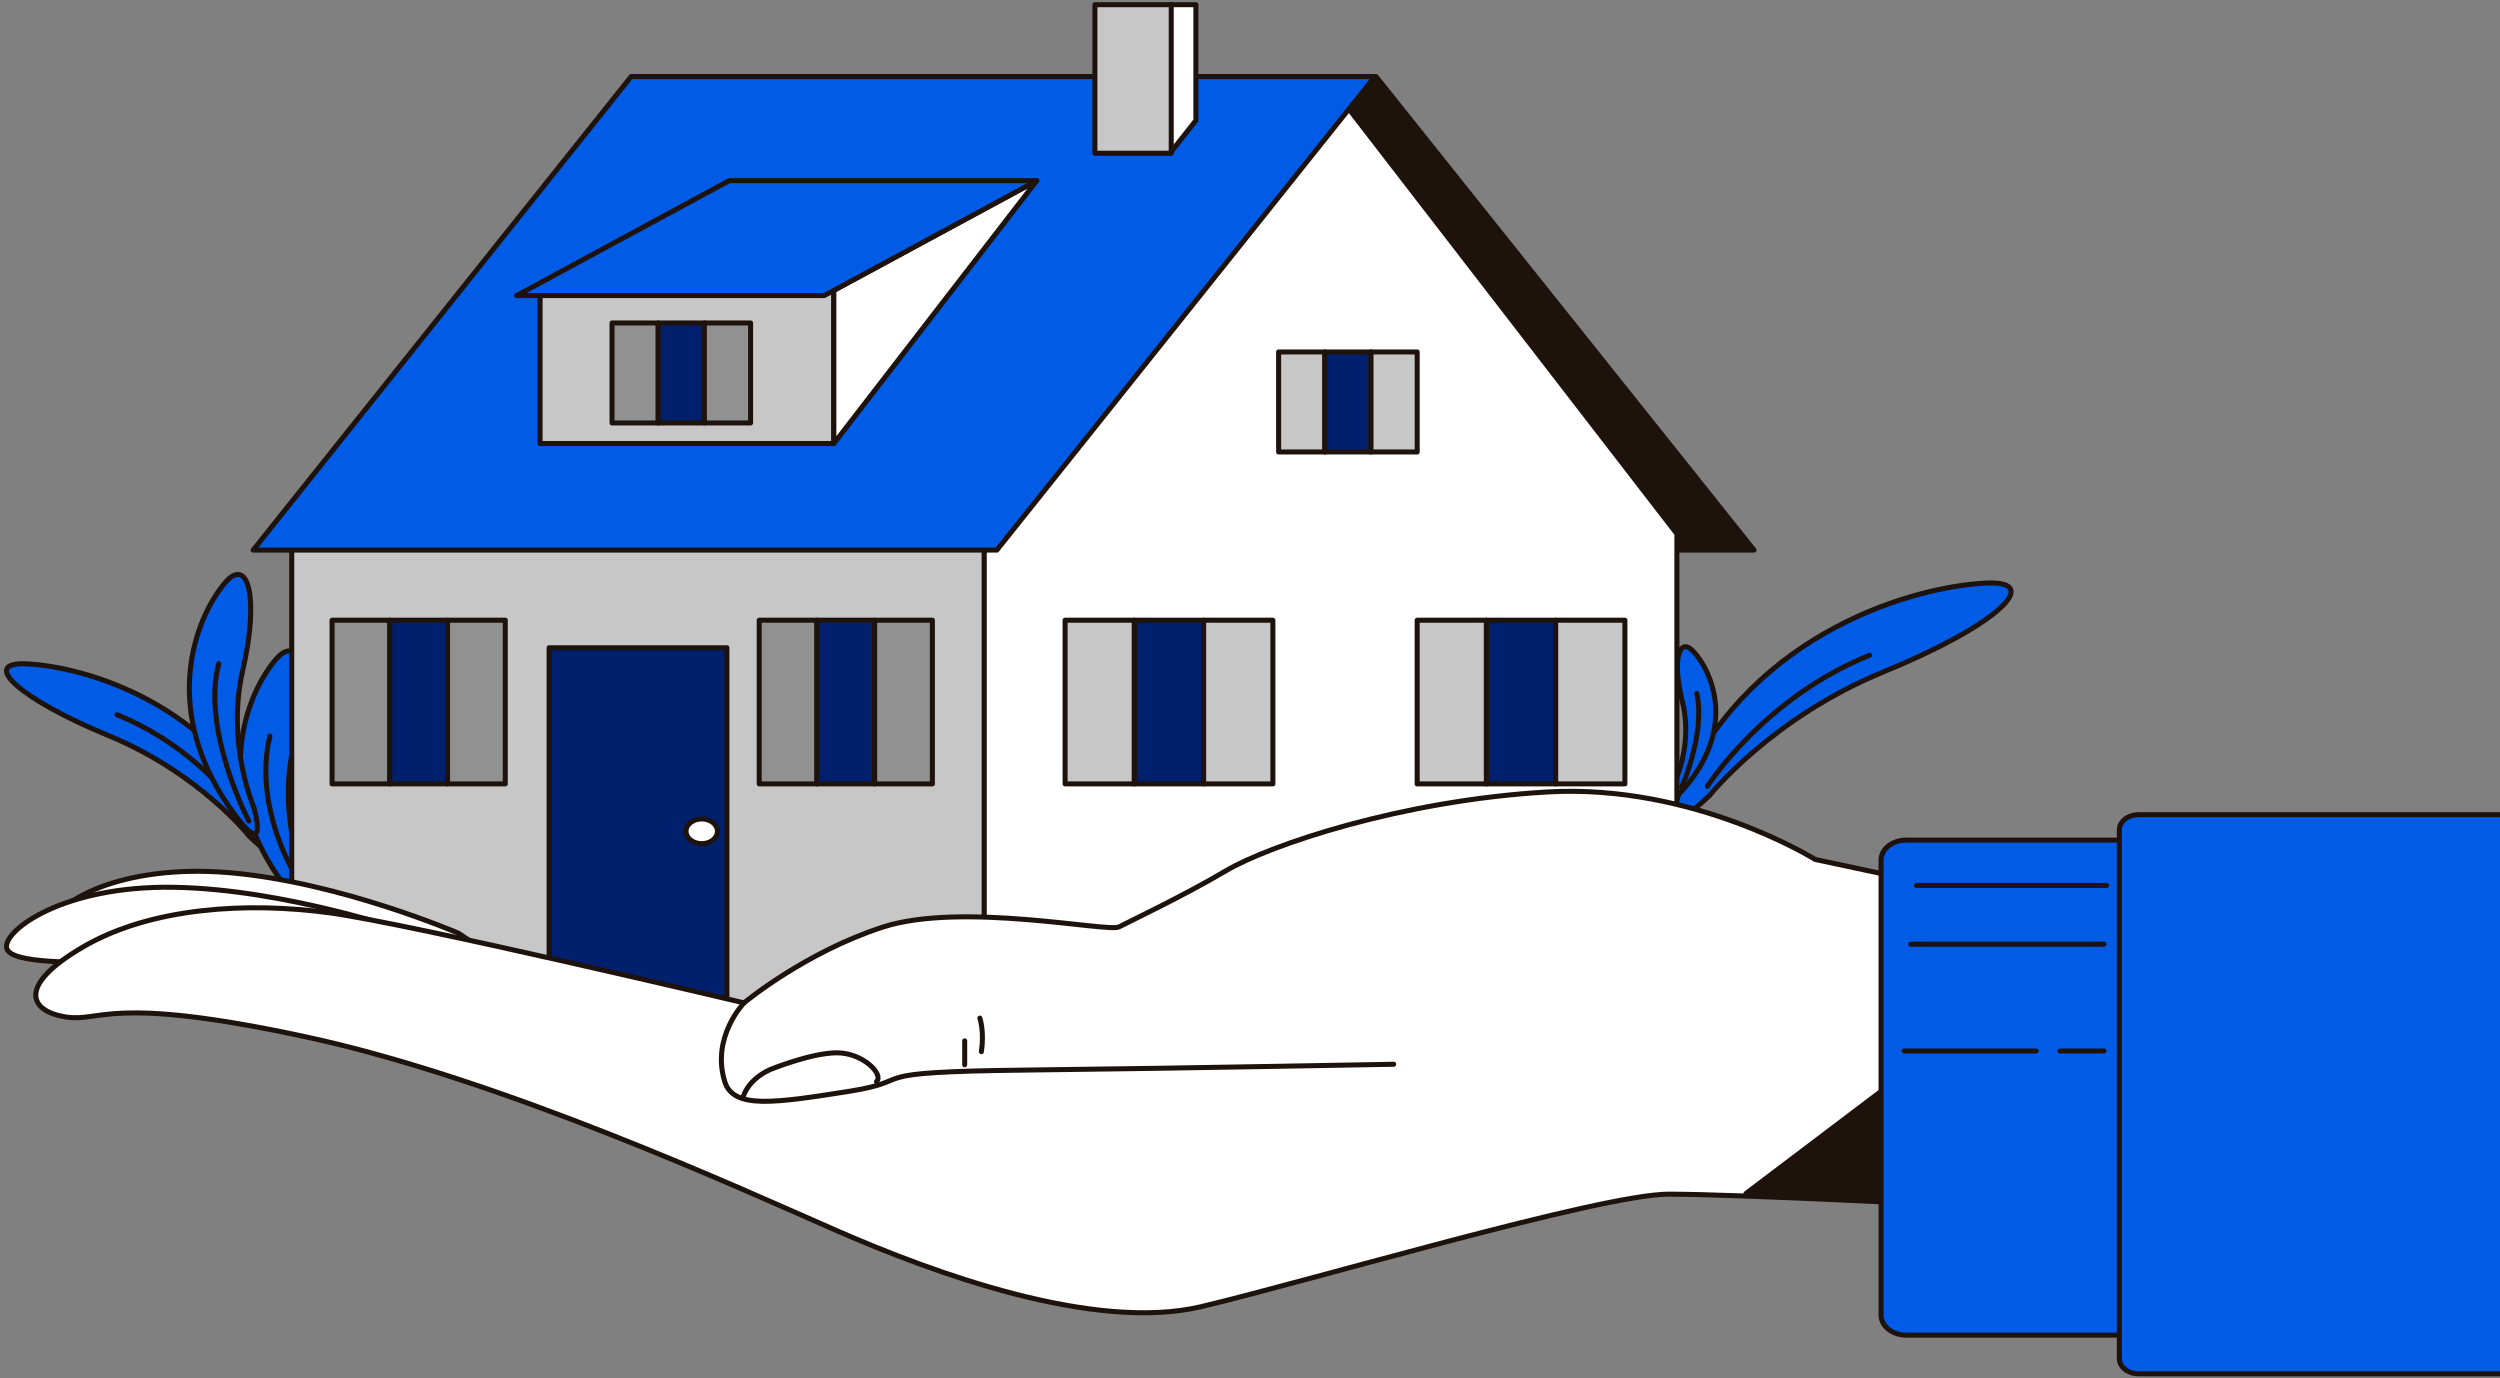
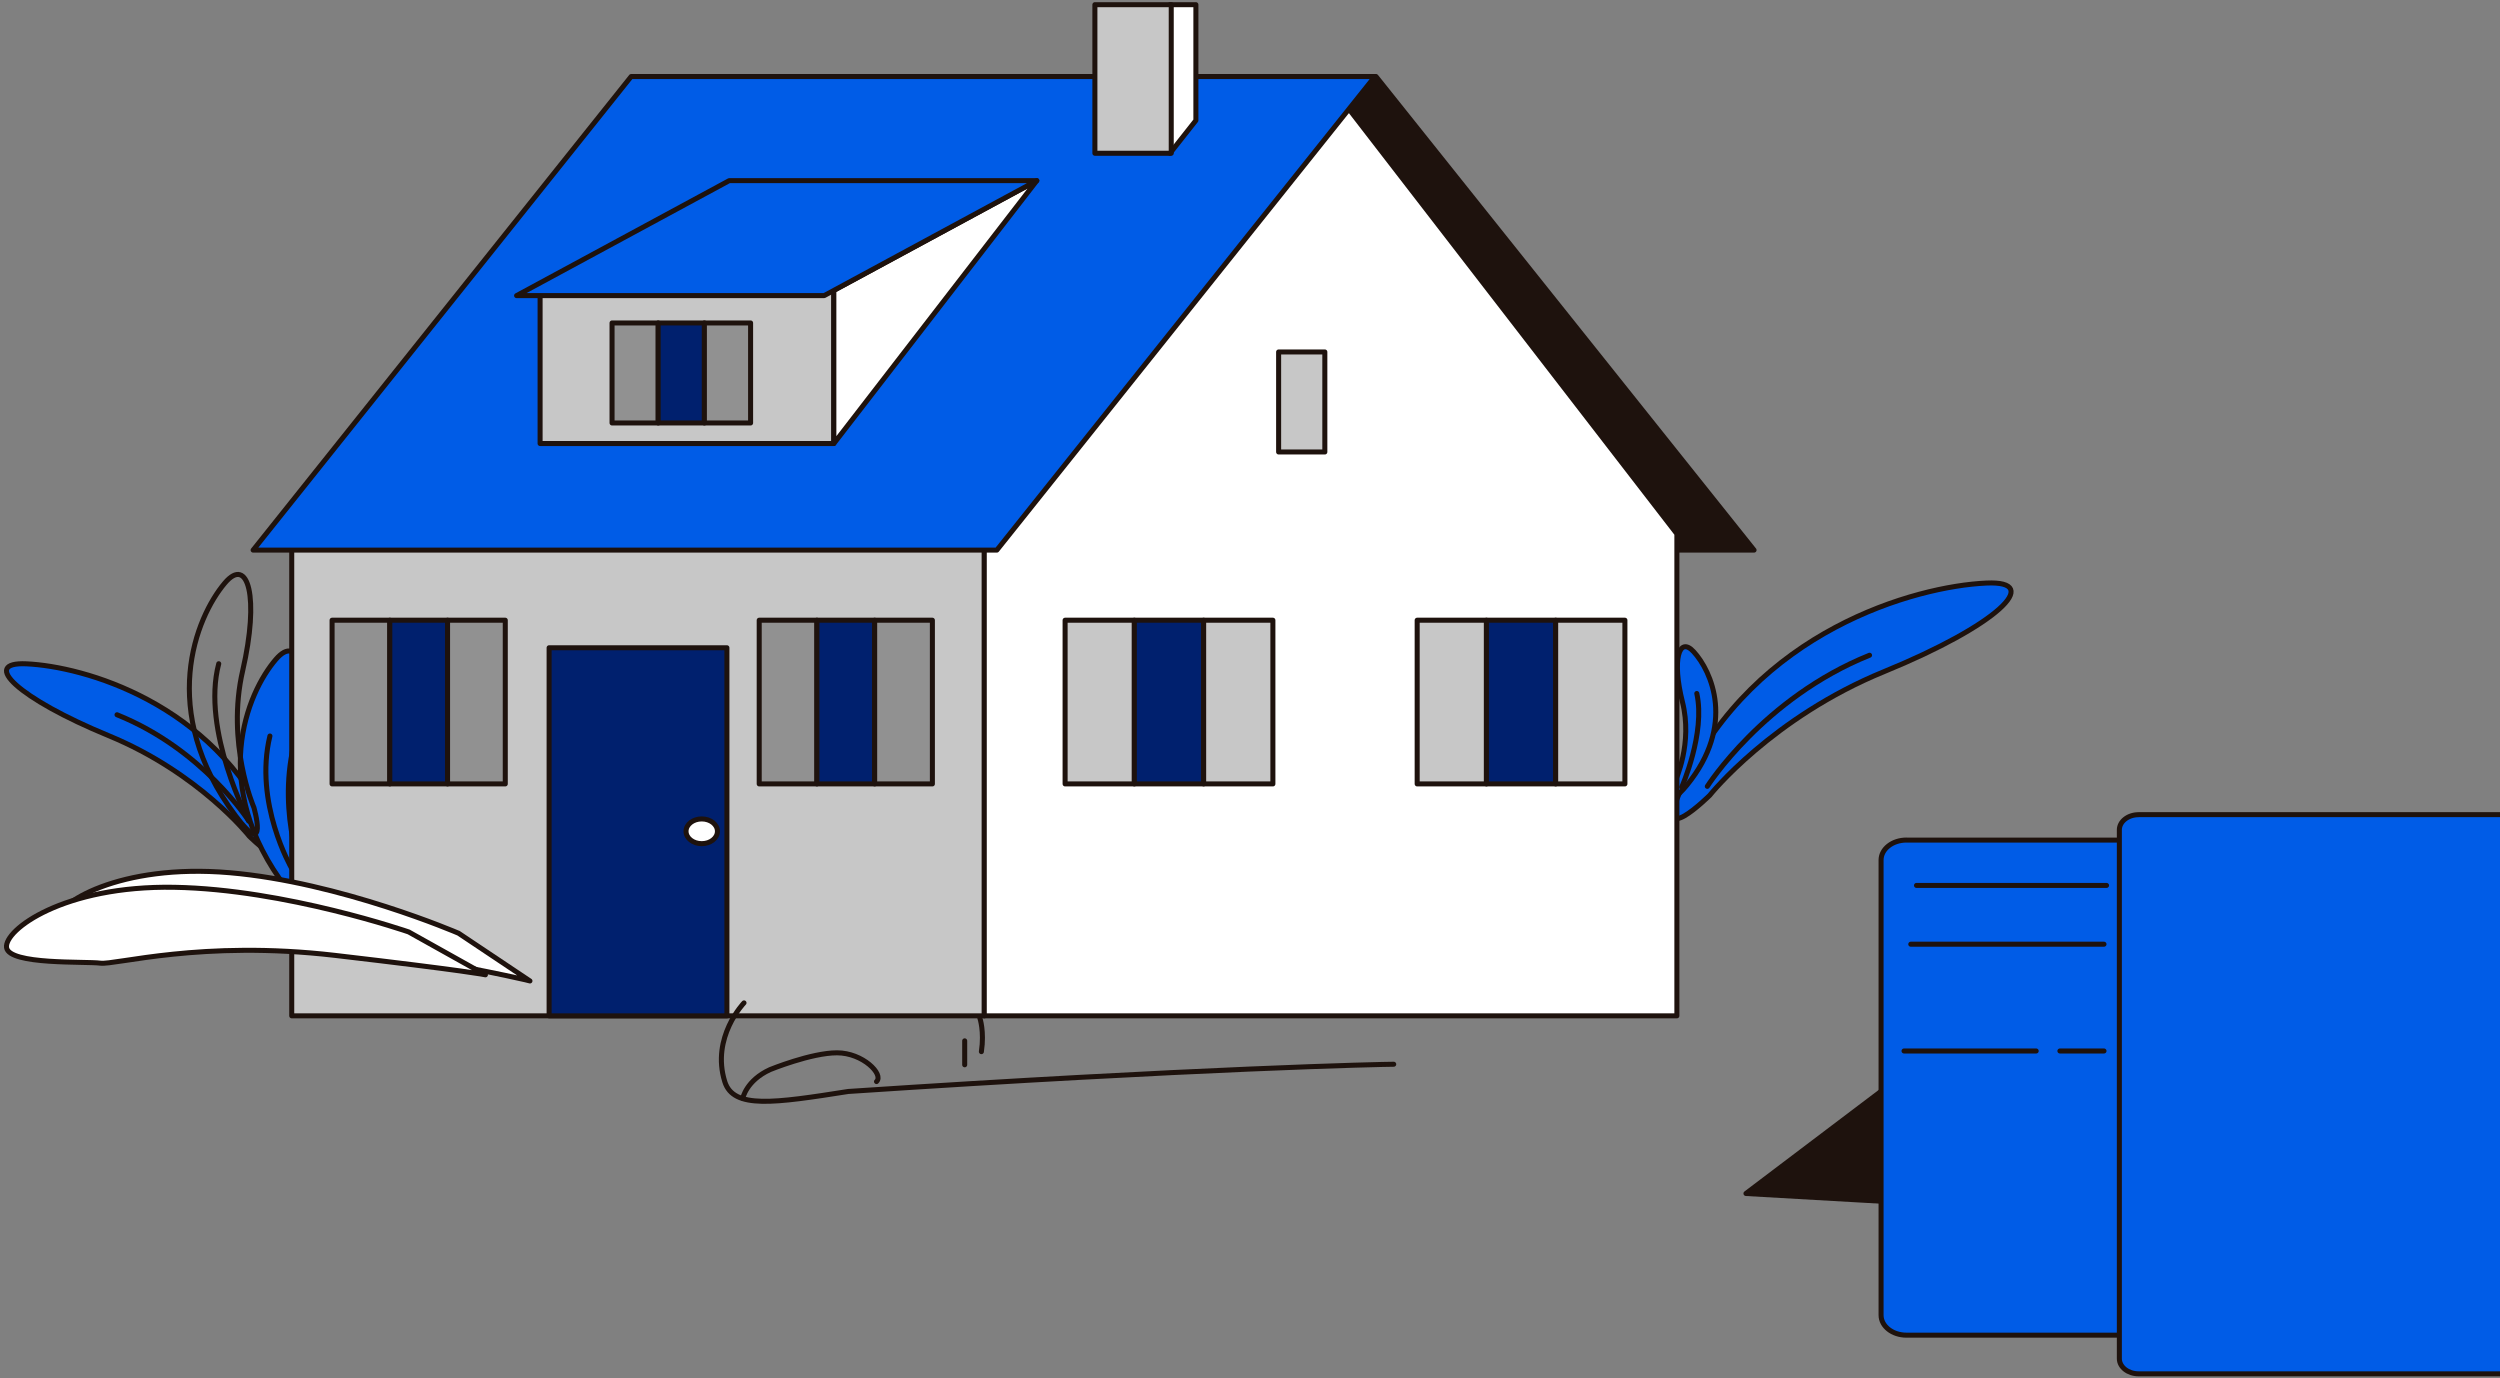
<svg xmlns="http://www.w3.org/2000/svg" width="497" height="274" viewBox="0 0 497 274" fill="none">
  <rect x="0" y="0" width="497" height="274" fill="#808080" stroke="none" />
  <path d="M49.517 166.193C49.517 166.193 39.589 153.662 21.603 146.253C3.617 138.843 -4.049 131.528 5.281 131.969C16.601 132.496 42.253 139.638 53.91 164.768C58.944 175.615 49.506 166.193 49.506 166.193" fill="#005CE7" />
  <path d="M49.517 166.193C49.517 166.193 39.589 153.662 21.603 146.253C3.617 138.843 -4.049 131.528 5.281 131.969C16.601 132.496 42.253 139.638 53.91 164.768C58.944 175.615 49.506 166.193 49.506 166.193" stroke="#1E120D" stroke-linecap="round" stroke-linejoin="round" />
  <path d="M49.466 163.226C49.466 163.226 40.395 148.965 23.262 142.094" stroke="#1E120D" stroke-linecap="round" stroke-linejoin="round" />
  <path d="M60.585 174.912C60.585 174.912 55.052 162.391 58.391 148.188C61.719 133.985 59.514 125.627 54.819 131.11C49.117 137.753 41.38 156.1 56.96 176.594C63.68 185.433 60.596 174.92 60.596 174.92" fill="#005CE7" />
  <path d="M60.585 174.912C60.585 174.912 55.052 162.391 58.391 148.188C61.719 133.985 59.514 125.627 54.819 131.11C49.117 137.753 41.38 156.1 56.96 176.594C63.68 185.433 60.596 174.92 60.596 174.92" stroke="#1E120D" stroke-linecap="round" stroke-linejoin="round" />
  <path d="M57.927 172.524C57.927 172.524 50.44 159.606 53.66 146.32" stroke="#1E120D" stroke-linecap="round" stroke-linejoin="round" />
-   <path d="M50.448 160.456C50.448 160.456 44.916 147.727 48.254 133.287C51.582 118.848 49.378 110.35 44.682 115.925C38.98 122.678 31.243 141.331 46.824 162.166C53.543 171.153 50.459 160.465 50.459 160.465" fill="#005CE7" />
  <path d="M50.448 160.456C50.448 160.456 44.916 147.727 48.254 133.287C51.582 118.848 49.378 110.35 44.682 115.925C38.98 122.678 31.243 141.331 46.824 162.166C53.543 171.153 50.459 160.465 50.459 160.465" stroke="#1E120D" stroke-linecap="round" stroke-linejoin="round" />
  <path d="M49.469 163.226C49.469 163.226 39.974 145.209 43.486 131.95" stroke="#1E120D" stroke-linecap="round" stroke-linejoin="round" />
  <path d="M339.934 158.059C339.934 158.059 352.259 142.628 374.588 133.503C396.916 124.378 406.434 115.37 394.851 115.913C380.784 116.561 348.952 125.357 334.48 156.305C328.23 169.662 339.947 158.059 339.947 158.059" fill="#005CE7" />
  <path d="M339.934 158.059C339.934 158.059 352.259 142.628 374.588 133.503C396.916 124.378 406.434 115.37 394.851 115.913C380.784 116.561 348.952 125.357 334.48 156.305C328.23 169.662 339.947 158.059 339.947 158.059" stroke="#1E120D" stroke-linecap="round" stroke-linejoin="round" />
  <path d="M339.414 156.328C339.414 156.328 350.578 138.738 371.665 130.261" stroke="#1E120D" stroke-linecap="round" stroke-linejoin="round" />
  <path d="M322.039 120.422C322.039 120.422 331.678 104.342 327.533 87.805" stroke="#1E120D" stroke-linecap="round" stroke-linejoin="round" />
  <path d="M333.093 155.109C333.093 155.109 336.551 147.805 334.464 139.52C332.384 131.235 333.762 126.359 336.696 129.558C340.26 133.433 345.096 144.136 335.358 156.09C331.158 161.247 333.086 155.114 333.086 155.114" fill="#005CE7" />
  <path d="M333.093 155.109C333.093 155.109 336.551 147.805 334.464 139.52C332.384 131.235 333.762 126.359 336.696 129.558C340.26 133.433 345.096 144.136 335.358 156.09C331.158 161.247 333.086 155.114 333.086 155.114" stroke="#1E120D" stroke-linecap="round" stroke-linejoin="round" />
  <path d="M334.332 156.465C334.332 156.465 339.08 145.752 337.324 137.868" stroke="#1E120D" stroke-linecap="round" stroke-linejoin="round" />
  <path d="M348.706 109.359H214.363L139.207 15.215H273.55L348.706 109.359Z" fill="#1E120D" stroke="#1E120D" stroke-linecap="round" stroke-linejoin="round" />
  <path d="M195.688 106.132H57.996V201.946H195.688V106.132Z" fill="#C7C7C7" stroke="#1E120D" stroke-linecap="round" stroke-linejoin="round" />
  <path d="M333.364 201.946H195.672V106.131L265.67 18.444L333.364 106.131V201.946Z" fill="white" stroke="#1E120D" stroke-linecap="round" stroke-linejoin="round" />
  <path d="M225.507 123.298H211.742V155.841H225.507V123.298Z" fill="#C7C7C7" stroke="#1E120D" stroke-linecap="round" stroke-linejoin="round" />
  <path d="M239.273 123.298H225.508V155.841H239.273V123.298Z" fill="#00206E" stroke="#1E120D" stroke-linecap="round" stroke-linejoin="round" />
  <path d="M253.05 123.298H239.285V155.841H253.05V123.298Z" fill="#C7C7C7" stroke="#1E120D" stroke-linecap="round" stroke-linejoin="round" />
  <path d="M162.405 123.298H150.93V155.841H162.405V123.298Z" fill="#919191" stroke="#1E120D" stroke-linecap="round" stroke-linejoin="round" />
  <path d="M173.874 123.298H162.398V155.841H173.874V123.298Z" fill="#00206E" stroke="#1E120D" stroke-linecap="round" stroke-linejoin="round" />
  <path d="M185.358 123.298H173.883V155.841H185.358V123.298Z" fill="#919191" stroke="#1E120D" stroke-linecap="round" stroke-linejoin="round" />
  <path d="M77.495 123.298H66.019V155.841H77.495V123.298Z" fill="#919191" stroke="#1E120D" stroke-linecap="round" stroke-linejoin="round" />
  <path d="M88.968 123.298H77.492V155.841H88.968V123.298Z" fill="#00206E" stroke="#1E120D" stroke-linecap="round" stroke-linejoin="round" />
  <path d="M100.448 123.298H88.973V155.841H100.448V123.298Z" fill="#919191" stroke="#1E120D" stroke-linecap="round" stroke-linejoin="round" />
  <path d="M295.499 123.298H281.734V155.841H295.499V123.298Z" fill="#C7C7C7" stroke="#1E120D" stroke-linecap="round" stroke-linejoin="round" />
  <path d="M309.269 123.298H295.504V155.841H309.269V123.298Z" fill="#00206E" stroke="#1E120D" stroke-linecap="round" stroke-linejoin="round" />
  <path d="M323.031 123.298H309.266V155.841H323.031V123.298Z" fill="#C7C7C7" stroke="#1E120D" stroke-linecap="round" stroke-linejoin="round" />
  <path d="M263.377 69.97H254.191V89.854H263.377V69.97Z" fill="#C7C7C7" stroke="#1E120D" stroke-linecap="round" stroke-linejoin="round" />
-   <path d="M272.569 69.97H263.383V89.854H272.569V69.97Z" fill="#00206E" stroke="#1E120D" stroke-linecap="round" stroke-linejoin="round" />
-   <path d="M281.737 69.97H272.551V89.854H281.737V69.97Z" fill="#C7C7C7" stroke="#1E120D" stroke-linecap="round" stroke-linejoin="round" />
  <path d="M50.32 109.359H198.173L273.329 15.215H125.476L50.32 109.359Z" fill="#005CE7" stroke="#1E120D" stroke-linecap="round" stroke-linejoin="round" />
  <path d="M165.752 57.733H107.371V88.172H165.752V57.733Z" fill="#C7C7C7" stroke="#1E120D" stroke-linecap="round" stroke-linejoin="round" />
  <path d="M165.769 57.733L206.117 35.911L165.769 88.171V57.733Z" fill="white" stroke="#1E120D" stroke-linecap="round" stroke-linejoin="round" />
  <path d="M102.699 58.768H163.85L206.12 35.911H144.969L102.699 58.768Z" fill="#005CE7" stroke="#1E120D" stroke-linecap="round" stroke-linejoin="round" />
  <path d="M130.862 64.202H121.676V84.087H130.862V64.202Z" fill="#919191" stroke="#1E120D" stroke-linecap="round" stroke-linejoin="round" />
  <path d="M140.034 64.202H130.848V84.087H140.034V64.202Z" fill="#00206E" stroke="#1E120D" stroke-linecap="round" stroke-linejoin="round" />
  <path d="M149.217 64.202H140.031V84.087H149.217V64.202Z" fill="#919191" stroke="#1E120D" stroke-linecap="round" stroke-linejoin="round" />
  <path d="M237.742 0.931H232.598V30.468L237.742 23.944V0.931Z" fill="white" stroke="#1E120D" stroke-linecap="round" stroke-linejoin="round" />
  <path d="M232.842 0.931H217.664V30.468H232.842V0.931Z" fill="#C7C7C7" stroke="#1E120D" stroke-linecap="round" stroke-linejoin="round" />
  <path d="M144.509 128.775H109.164V201.944H144.509V128.775Z" fill="#00206E" stroke="#1E120D" stroke-linecap="round" stroke-linejoin="round" />
  <path d="M142.629 165.261C142.629 163.903 141.23 162.801 139.506 162.801C137.782 162.801 136.383 163.903 136.383 165.261C136.383 166.62 137.782 167.722 139.506 167.722C141.23 167.722 142.629 166.62 142.629 165.261Z" fill="white" stroke="#1E120D" stroke-linecap="round" stroke-linejoin="round" />
  <path d="M91.129 185.515C91.129 185.515 67.618 175.378 45.657 173.494C23.696 171.61 10.997 179.668 11.098 183.171C11.21 186.674 26.446 186.93 29.343 187.514C32.229 188.098 49.89 184.259 75.96 189.133C102.019 194.015 105.354 195.014 105.354 195.014L91.129 185.506V185.515Z" fill="white" stroke="#1E120D" stroke-linecap="round" stroke-linejoin="round" />
  <path d="M81.289 185.284C81.289 185.284 56.757 176.776 34.672 176.395C12.588 176.006 0.81 184.895 1.304 188.38C1.798 191.856 17.011 191.087 19.953 191.476C22.895 191.865 40.073 186.841 66.57 189.928C93.067 193.024 96.503 193.793 96.503 193.793L81.289 185.293V185.284Z" fill="white" stroke="#1E120D" stroke-linecap="round" stroke-linejoin="round" />
-   <path d="M394.921 178.129L360.856 170.858C360.856 170.858 336.728 155.76 307.626 157.44C278.524 159.121 252.263 168.063 243.741 173.096C235.219 178.129 224.576 183.162 222.442 184.276C220.309 185.391 191.207 179.243 175.601 184.276C159.983 189.309 147.914 199.375 147.914 199.375C147.914 199.375 81.907 183.719 65.582 181.481C49.257 179.243 30.091 180.367 16.607 188.194C3.123 196.022 5.963 201.055 13.059 202.17C20.155 203.284 21.581 197.694 60.619 206.088C99.658 214.473 147.218 236.285 166.383 244.67C185.549 253.055 217.491 264.801 238.779 259.769C260.077 254.736 318.27 237.399 331.766 237.399C345.261 237.399 388.543 239.637 388.543 239.637L394.932 178.129H394.921Z" fill="white" stroke="#1E120D" stroke-linecap="round" stroke-linejoin="round" />
  <path d="M376.379 215.118L347.098 237.266L388.527 239.637L376.379 215.118Z" fill="#1E120D" stroke="#1E120D" stroke-linecap="round" stroke-linejoin="round" />
-   <path d="M147.909 199.375C147.909 199.375 141.318 206.203 144.091 215.048C145.809 220.515 153.904 219.303 168.624 216.985C183.343 214.668 169.6 213.12 203.957 212.731C238.302 212.342 275.106 211.572 277.071 211.572" stroke="#1E120D" stroke-linecap="round" stroke-linejoin="round" />
+   <path d="M147.909 199.375C147.909 199.375 141.318 206.203 144.091 215.048C145.809 220.515 153.904 219.303 168.624 216.985C238.302 212.342 275.106 211.572 277.071 211.572" stroke="#1E120D" stroke-linecap="round" stroke-linejoin="round" />
  <path d="M147.664 218.347C147.664 218.347 148.315 214.818 153.098 212.633C153.098 212.633 161.261 209.299 166.392 209.299C171.523 209.299 175.756 213.58 174.251 215.013" stroke="#1E120D" stroke-linecap="round" stroke-linejoin="round" />
  <path d="M191.781 211.679V206.92" stroke="#1E120D" stroke-linecap="round" stroke-linejoin="round" />
  <path d="M194.797 202.398C194.797 202.398 195.706 205.017 195.1 209.068" stroke="#1E120D" stroke-linecap="round" stroke-linejoin="round" />
  <path d="M378.998 167.012H424.773V265.431H378.998C376.214 265.431 373.957 263.653 373.957 261.459V170.974C373.957 168.781 376.214 167.003 378.998 167.003V167.012Z" fill="#005CE7" stroke="#1E120D" stroke-linecap="round" stroke-linejoin="round" />
  <path d="M425.157 161.951H506.209V273.116H425.157C423.046 273.116 421.328 271.762 421.328 270.1V164.976C421.328 163.313 423.046 161.96 425.157 161.96V161.951Z" fill="#005CE7" stroke="#1E120D" stroke-linecap="round" stroke-linejoin="round" />
  <path d="M381 176.023H418.781" stroke="#1E120D" stroke-linecap="round" stroke-linejoin="round" />
  <path d="M418.273 187.709H379.863" stroke="#1E120D" stroke-linecap="round" stroke-linejoin="round" />
  <path d="M378.52 208.936H404.792" stroke="#1E120D" stroke-linecap="round" stroke-linejoin="round" />
  <path d="M409.508 208.936H418.277" stroke="#1E120D" stroke-linecap="round" stroke-linejoin="round" />
</svg>